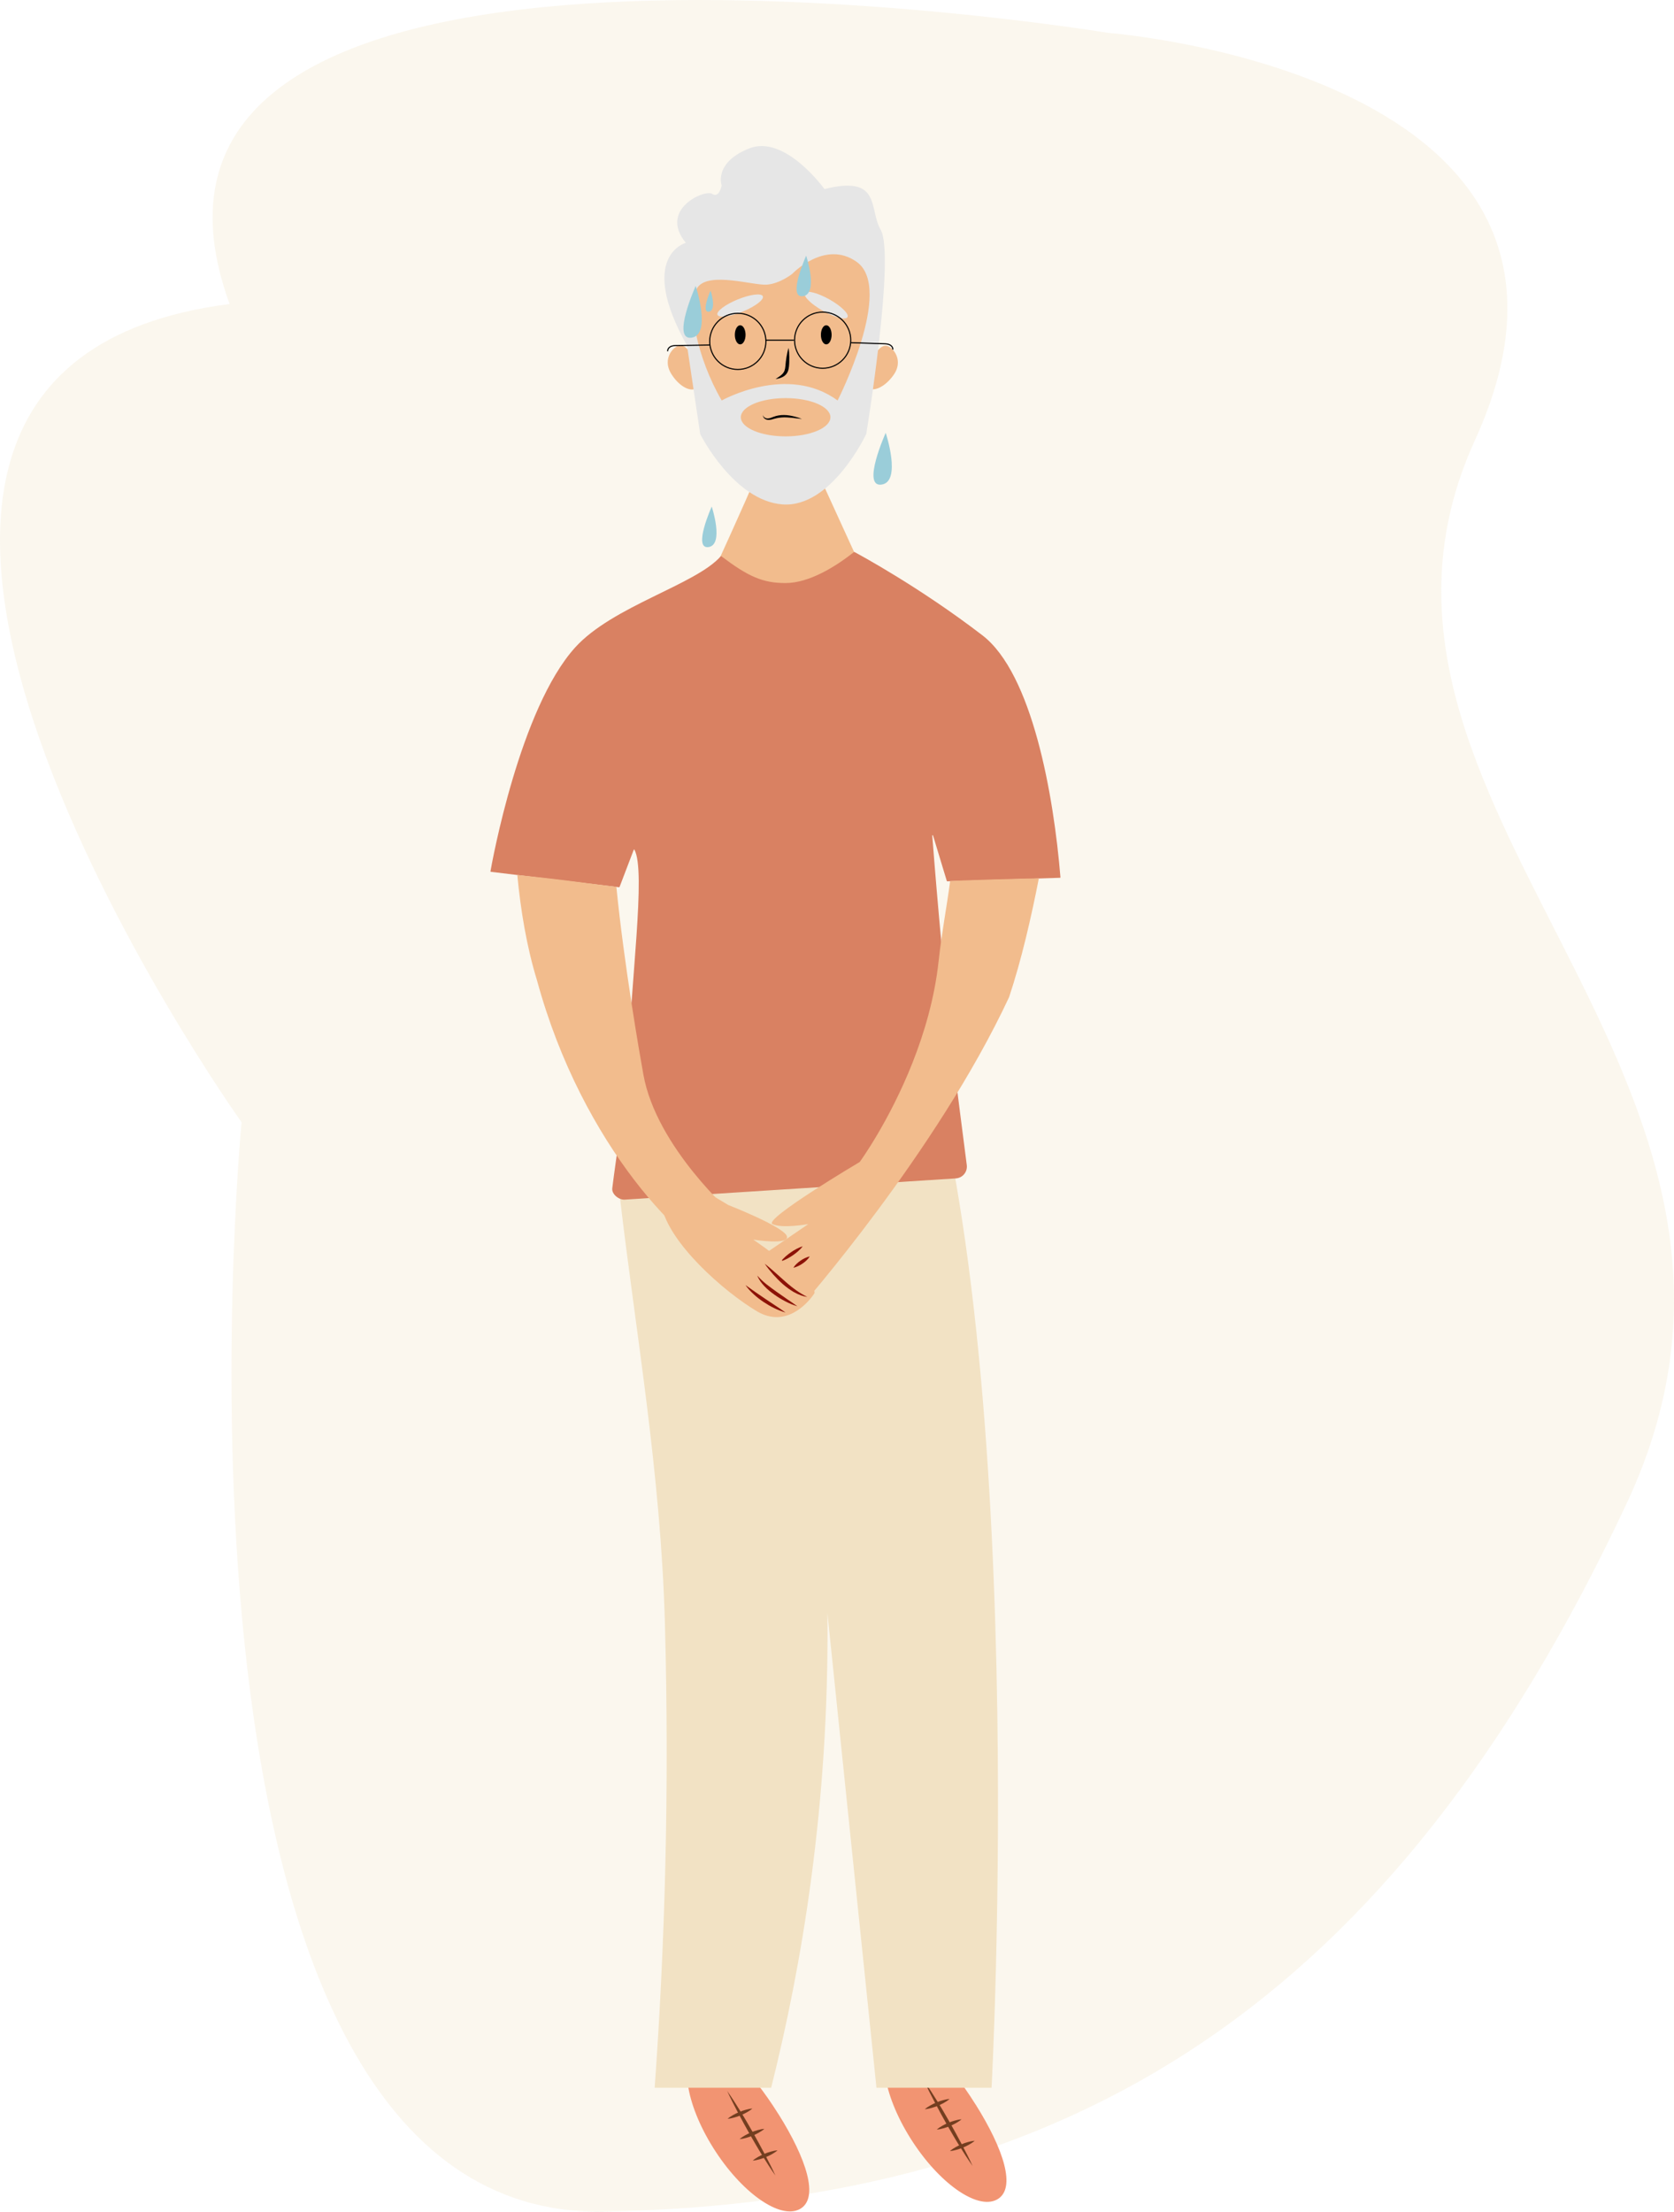
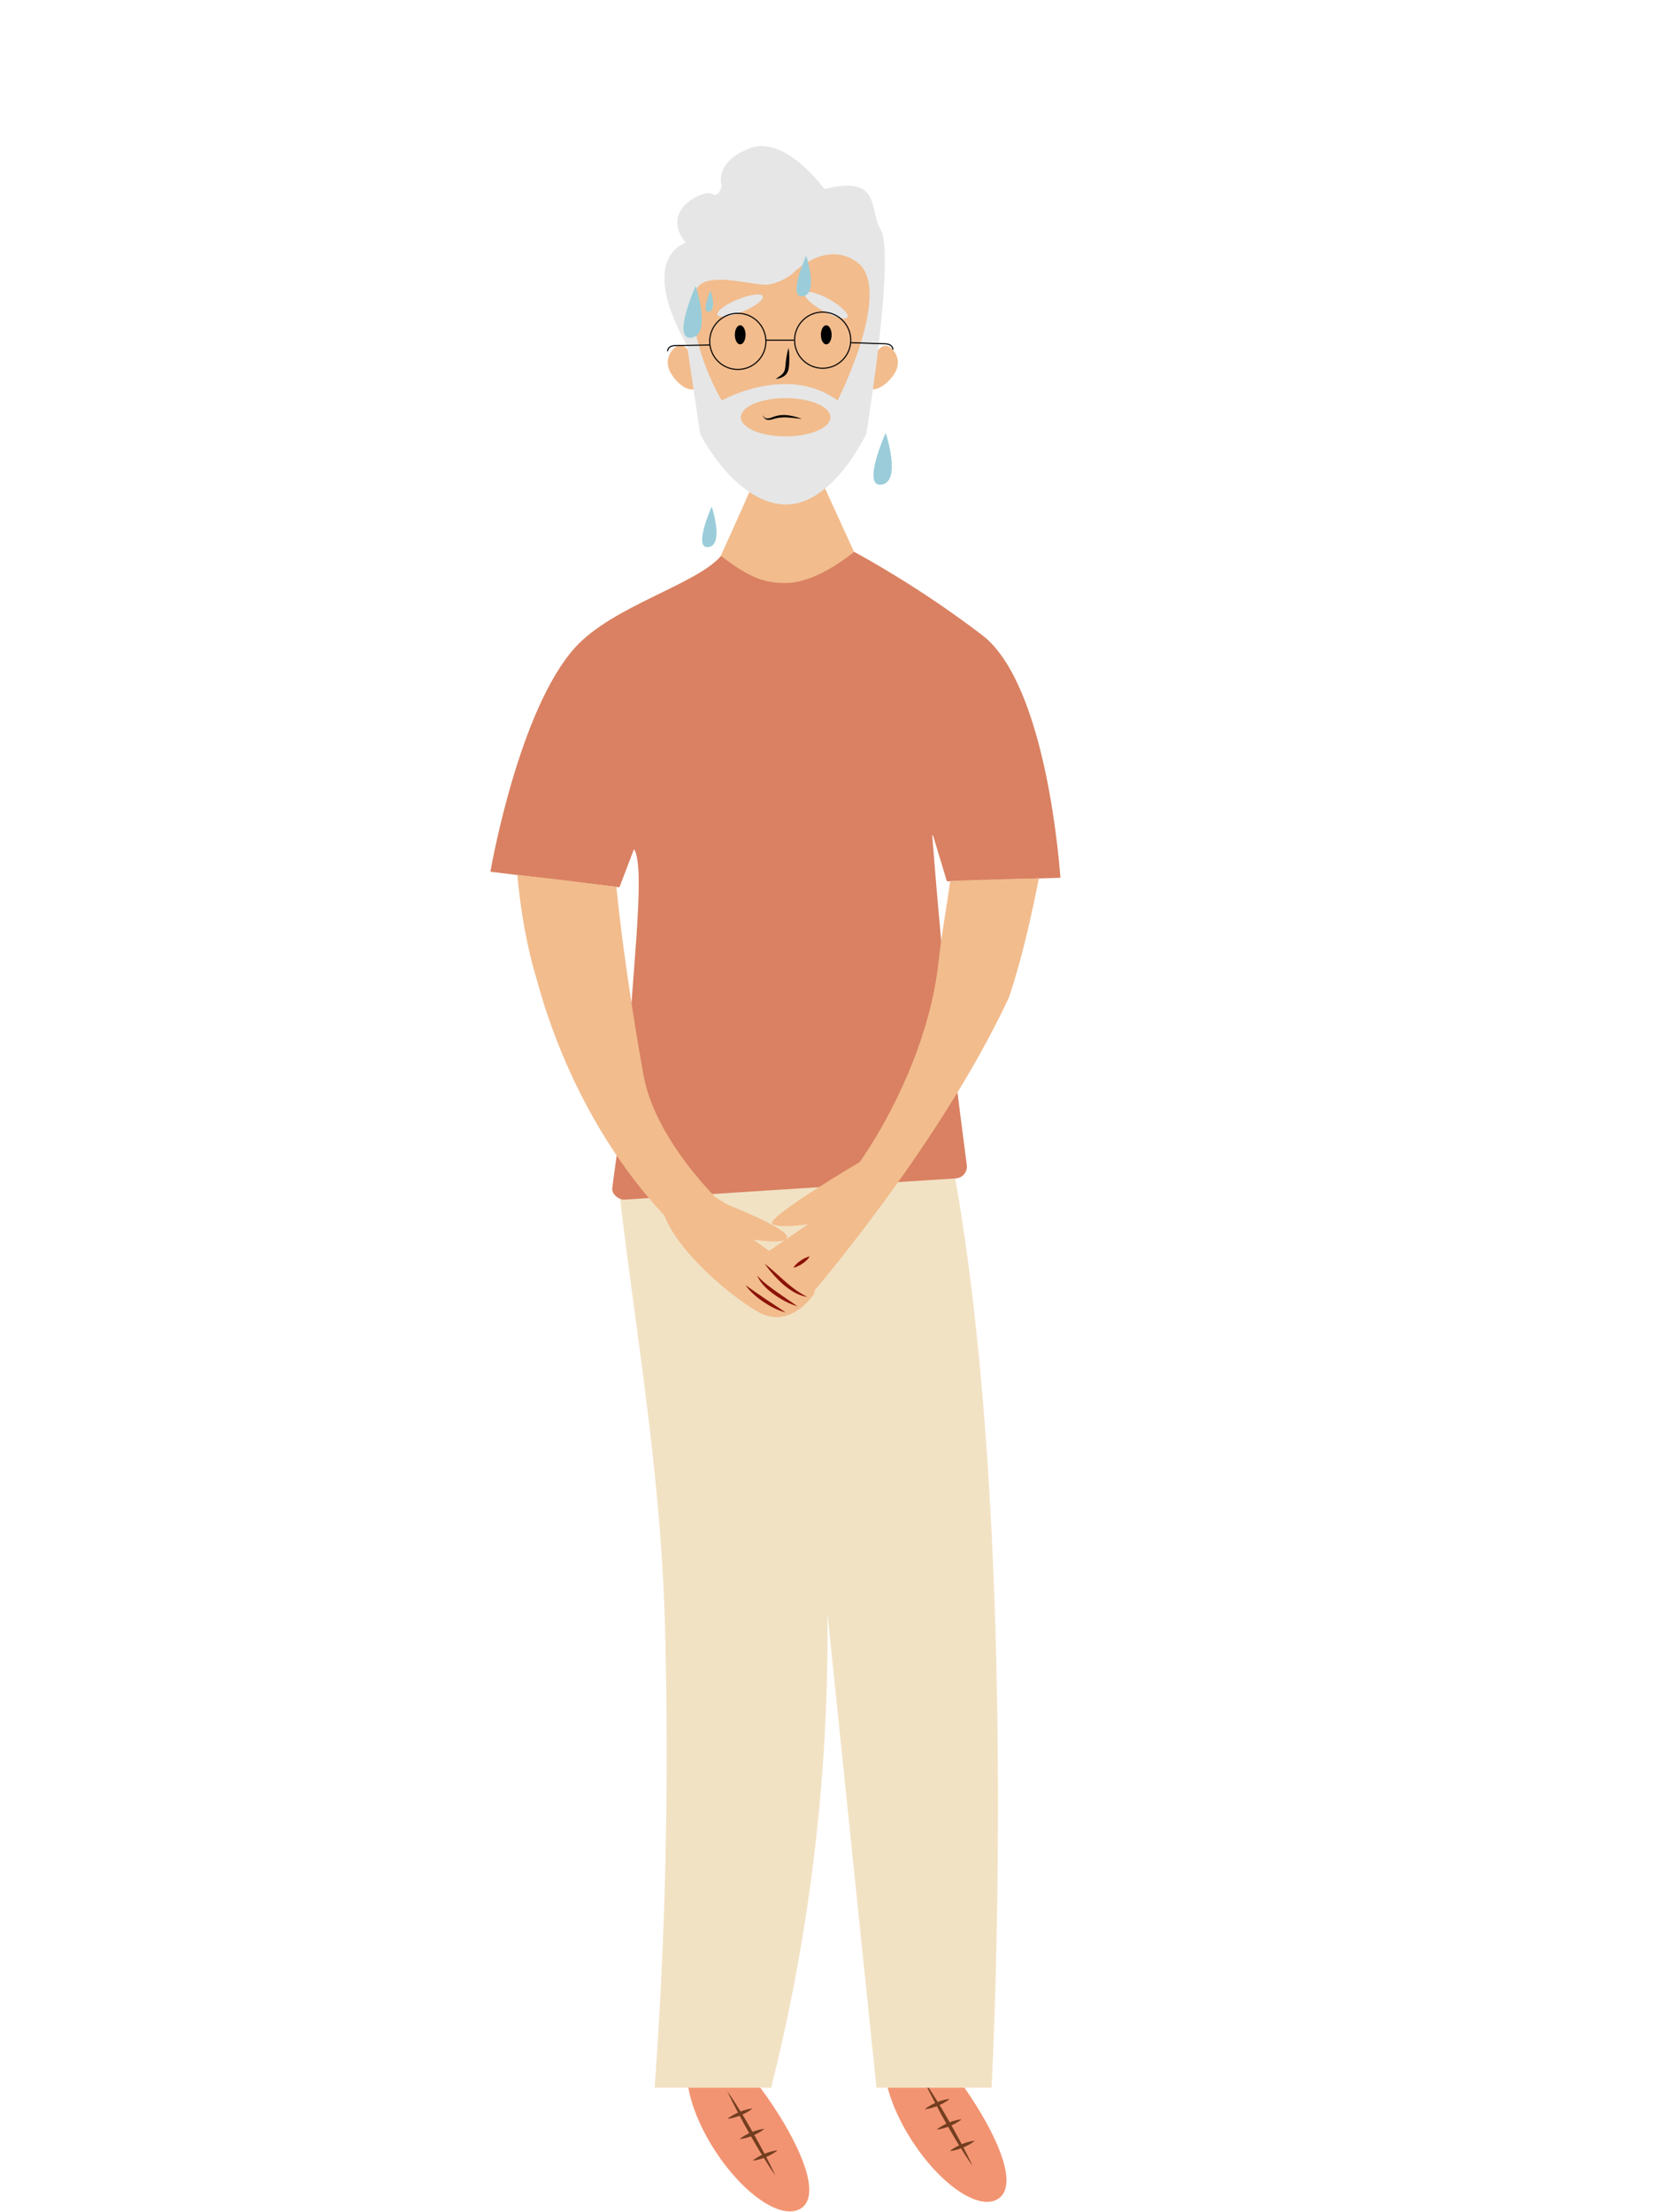
<svg xmlns="http://www.w3.org/2000/svg" width="380" height="502" viewBox="0 0 380 502" fill="none">
  <g clip-path="url(#clip0_9_3011)">
-     <path opacity="0.3" d="M54.835 254.724C54.835 254.724 -66.71 84.191 52.119 69.001C15.493 -31.585 251.522 7.459 251.522 7.459C251.522 7.459 372.797 16.677 334.813 99.913C296.829 183.149 415.115 243.334 369.265 341.207C316.017 454.866 243.656 499.817 137.311 501.978C30.965 504.15 54.835 254.713 54.835 254.713V254.724Z" fill="#F2E2C4" />
    <path d="M221.47 477.657C227.815 487.776 230.814 496.799 226.305 499.231C221.796 501.663 213.007 495.431 206.661 485.312C200.316 475.192 198.828 465.018 203.326 462.586C207.835 460.154 215.114 467.537 221.459 477.657H221.47Z" fill="#F29472" />
    <path d="M209.834 472.434C210.899 473.943 211.898 475.496 212.865 477.071C213.354 477.852 213.821 478.645 214.289 479.438L215.668 481.826L217.005 484.237C217.439 485.051 217.885 485.854 218.309 486.669C219.167 488.297 220.014 489.937 220.786 491.62C219.721 490.111 218.721 488.558 217.754 486.984C217.266 486.202 216.798 485.409 216.331 484.617L214.951 482.228L213.615 479.818C213.18 479.003 212.735 478.2 212.311 477.385C211.453 475.757 210.605 474.117 209.834 472.434Z" fill="#733E20" />
    <path d="M215.636 488.221C216.038 487.874 216.472 487.592 216.918 487.342C217.363 487.092 217.82 486.875 218.287 486.68C218.754 486.484 219.232 486.31 219.732 486.18C220.221 486.039 220.731 485.93 221.264 485.887C220.862 486.234 220.427 486.517 219.982 486.766C219.536 487.016 219.08 487.233 218.613 487.429C218.146 487.624 217.667 487.787 217.168 487.928C216.679 488.069 216.168 488.178 215.636 488.221Z" fill="#733E20" />
    <path d="M212.648 483.346C213.05 482.999 213.485 482.717 213.93 482.467C214.375 482.217 214.832 482 215.299 481.804C215.766 481.609 216.244 481.435 216.744 481.305C217.233 481.164 217.744 481.055 218.276 481.012C217.874 481.359 217.439 481.642 216.994 481.891C216.548 482.141 216.092 482.358 215.625 482.554C215.158 482.749 214.68 482.912 214.18 483.053C213.691 483.194 213.18 483.303 212.648 483.346Z" fill="#733E20" />
    <path d="M209.932 478.732C210.334 478.384 210.768 478.102 211.214 477.852C211.659 477.603 212.115 477.385 212.583 477.19C213.05 476.994 213.528 476.821 214.028 476.69C214.517 476.549 215.027 476.441 215.56 476.397C215.158 476.745 214.723 477.027 214.278 477.277C213.832 477.527 213.376 477.744 212.909 477.939C212.441 478.135 211.963 478.297 211.464 478.439C210.975 478.58 210.464 478.688 209.932 478.732Z" fill="#733E20" />
    <path d="M176.707 479.828C183.052 489.948 186.051 498.971 181.542 501.403C177.033 503.835 168.243 497.603 161.898 487.483C155.553 477.364 154.064 467.19 158.562 464.758C163.071 462.326 170.351 469.709 176.696 479.828H176.707Z" fill="#F29472" />
    <path d="M165.071 474.595C166.135 476.104 167.135 477.657 168.102 479.231C168.591 480.013 169.058 480.806 169.525 481.598L170.905 483.987L172.241 486.397C172.676 487.212 173.121 488.015 173.545 488.83C174.404 490.458 175.251 492.098 176.022 493.781C174.958 492.271 173.958 490.719 172.991 489.144C172.502 488.363 172.035 487.57 171.568 486.777L170.188 484.389L168.852 481.978C168.417 481.164 167.972 480.36 167.548 479.546C166.689 477.917 165.842 476.278 165.071 474.595Z" fill="#733E20" />
    <path d="M170.872 490.393C171.274 490.046 171.709 489.763 172.154 489.514C172.6 489.264 173.056 489.047 173.523 488.851C173.991 488.656 174.469 488.482 174.968 488.352C175.457 488.211 175.968 488.102 176.5 488.059C176.098 488.406 175.664 488.688 175.218 488.938C174.773 489.188 174.316 489.405 173.849 489.6C173.382 489.796 172.904 489.959 172.404 490.1C171.915 490.241 171.405 490.35 170.872 490.393Z" fill="#733E20" />
    <path d="M167.885 485.518C168.287 485.17 168.721 484.888 169.167 484.638C169.612 484.389 170.068 484.172 170.536 483.976C171.003 483.781 171.481 483.607 171.981 483.477C172.469 483.335 172.98 483.227 173.513 483.183C173.111 483.531 172.676 483.813 172.23 484.063C171.785 484.313 171.329 484.53 170.861 484.725C170.394 484.921 169.916 485.084 169.416 485.225C168.928 485.366 168.417 485.474 167.885 485.518Z" fill="#733E20" />
    <path d="M165.168 480.903C165.57 480.556 166.005 480.274 166.45 480.024C166.896 479.774 167.352 479.557 167.819 479.361C168.286 479.166 168.764 478.992 169.264 478.862C169.753 478.721 170.264 478.612 170.796 478.569C170.394 478.916 169.96 479.199 169.514 479.448C169.069 479.698 168.612 479.915 168.145 480.111C167.678 480.306 167.2 480.469 166.7 480.61C166.211 480.751 165.701 480.86 165.168 480.903Z" fill="#733E20" />
    <path d="M138.18 230.935C140.32 244.442 139.169 258.557 140.896 273.226C144.373 302.737 150.001 334.54 150.935 368.395C151.978 406.299 150.935 441.598 148.61 473.857H175.055C181.987 446.234 188.202 409.828 187.833 367.037C187.572 337.102 184.16 310.729 179.836 288.861L198.958 473.857H225.088C225.088 473.857 234.323 302.868 206.292 225.495L138.191 230.935H138.18Z" fill="#F2E2C4" />
    <path d="M184.975 105.809L198.676 135.766L160.964 131.966C160.964 131.966 170.59 110.956 171.003 109.458L184.975 105.799V105.809Z" fill="#F2BC8D" />
    <path d="M193.873 125.288C193.873 125.288 193.928 125.267 193.96 125.288C194.83 125.755 208.682 133.193 223.013 144.203C234.323 152.889 239.202 180.489 240.723 199.132C240.723 199.187 240.69 199.219 240.636 199.23L215.016 200.033C215.016 200.033 214.94 200.012 214.93 199.968L211.8 189.632C211.768 189.534 211.627 189.556 211.627 189.664C211.974 194.203 213.789 217.504 216.299 239.35C216.885 244.474 218.678 258.416 219.46 264.442C219.656 265.984 218.515 267.363 216.972 267.46L141.798 272.281C140.472 272.357 138.832 271.033 138.984 269.719C139.755 263.291 142.319 246.776 142.406 244.008C143.113 223.171 146.698 197.71 144.014 192.856C143.982 192.791 143.884 192.802 143.862 192.867L140.635 201.326C140.635 201.326 140.581 201.391 140.548 201.38L139.907 201.304L117.417 198.6L111.409 197.873C111.409 197.873 111.322 197.818 111.333 197.775C111.68 195.777 117.993 160.837 130.574 146.939C139.093 137.536 157.954 132.715 163.615 126.255C163.647 126.222 163.702 126.211 163.734 126.244C169.786 130.815 173.111 132.346 178.337 132.335C183.65 132.324 189.625 128.665 193.863 125.288H193.873Z" fill="#D98162" />
    <path d="M166.396 275.669C166.396 275.669 175.077 288.959 165.581 287.059C155.814 283.801 132.248 260.457 121.904 222.531C119.557 214.909 118.178 206.537 117.428 198.589C130.868 200.023 127.337 199.751 139.918 201.293C141.668 218.969 145.21 239.263 146.057 243.942C149.045 260.479 166.407 275.669 166.407 275.669H166.396Z" fill="#F2BC8D" />
-     <path d="M182.563 290.066C182.769 289.697 183.03 289.382 183.302 289.089C183.573 288.796 183.878 288.535 184.182 288.297C184.497 288.058 184.823 287.841 185.171 287.645C185.518 287.45 185.888 287.276 186.301 287.178C186.094 287.558 185.833 287.862 185.562 288.155C185.29 288.449 184.986 288.709 184.682 288.948C184.367 289.187 184.041 289.404 183.693 289.6C183.345 289.795 182.976 289.969 182.563 290.077V290.066Z" fill="#8C1207" />
    <path d="M195.155 263.736C195.155 263.736 173.176 276.755 175.349 277.83C177.522 278.905 183.487 277.83 183.487 277.83L173.176 284.876L181.585 296.809C181.585 296.809 212.605 261.608 229.065 226.32C231.901 217.819 234.095 208.144 235.823 199.36C235.823 199.306 215.701 199.849 215.679 200.001C214.951 205.647 213.789 211.51 213.061 218.188C212.159 226.516 209.834 234.388 207.15 241.185C201.859 254.583 195.155 263.736 195.155 263.736Z" fill="#F2BC8D" />
    <path d="M180.097 287.732C180.314 287.385 180.564 287.091 180.846 286.831C181.118 286.57 181.411 286.331 181.726 286.125C182.031 285.908 182.357 285.723 182.704 285.56C183.052 285.398 183.41 285.256 183.812 285.18C183.595 285.528 183.345 285.821 183.063 286.082C182.791 286.342 182.498 286.581 182.183 286.787C181.879 287.005 181.553 287.189 181.205 287.352C180.857 287.515 180.499 287.656 180.097 287.732Z" fill="#8C1207" />
-     <path d="M177.315 286.255C177.63 285.832 177.989 285.484 178.358 285.148C178.728 284.822 179.13 284.518 179.532 284.236C179.945 283.953 180.368 283.693 180.803 283.465C181.248 283.237 181.705 283.031 182.204 282.889C181.889 283.313 181.531 283.66 181.161 283.997C180.792 284.323 180.39 284.627 179.988 284.909C179.575 285.191 179.151 285.441 178.717 285.68C178.271 285.908 177.815 286.114 177.315 286.255Z" fill="#8C1207" />
    <path d="M184.573 293.975C183.334 295.712 178.402 301.521 171.828 297.623C164.505 293.28 151.75 282.173 150.12 273.497L157.172 268.622L165.309 273.497C165.309 273.497 177.793 278.373 178.608 280.544C179.423 282.716 171.014 281.358 171.014 281.358C171.014 281.358 185.931 291.652 184.855 293.563" fill="#F2BC8D" />
    <path d="M180.966 296.472C180.031 296.201 179.13 295.81 178.271 295.365C177.402 294.92 176.576 294.409 175.783 293.845C174.99 293.28 174.219 292.672 173.545 291.956C172.861 291.25 172.263 290.435 171.905 289.523C172.546 290.251 173.241 290.892 173.98 291.489C174.719 292.075 175.49 292.629 176.261 293.183C177.033 293.736 177.815 294.268 178.608 294.822C179.401 295.365 180.194 295.897 180.988 296.472H180.966Z" fill="#8C1207" />
    <path d="M178.336 297.906C177.435 297.656 176.566 297.298 175.729 296.896C174.892 296.494 174.088 296.016 173.306 295.495C172.535 294.974 171.785 294.409 171.1 293.769C170.405 293.139 169.764 292.455 169.232 291.684L171.492 293.28L173.751 294.822L176.033 296.342C176.794 296.852 177.565 297.352 178.326 297.906H178.336Z" fill="#8C1207" />
    <path d="M183.313 294.377C182.27 294.236 181.259 293.845 180.336 293.335L179.988 293.139C179.869 293.074 179.76 292.998 179.651 292.922C179.423 292.781 179.206 292.629 178.988 292.477C178.771 292.325 178.565 292.162 178.358 291.999C178.152 291.836 177.945 291.663 177.75 291.5C176.957 290.816 176.229 290.056 175.533 289.285C174.838 288.503 174.186 287.689 173.589 286.831C174.425 287.461 175.207 288.155 175.979 288.839C176.75 289.534 177.511 290.218 178.282 290.892C178.663 291.239 179.054 291.565 179.456 291.88C179.651 292.043 179.847 292.205 180.053 292.347C180.26 292.499 180.455 292.651 180.662 292.803C181.487 293.389 182.357 293.921 183.302 294.388L183.313 294.377Z" fill="#8C1207" />
    <path d="M197.774 81.477C195.948 84.126 195.623 87.069 197.046 88.046C198.469 89.023 201.098 87.655 202.913 85.006C204.738 82.356 203.478 79.827 202.055 78.849C200.631 77.872 199.588 78.828 197.774 81.477Z" fill="#F2BC8D" />
    <path d="M157.661 81.542C159.345 84.289 159.529 87.243 158.063 88.144C156.596 89.045 154.032 87.557 152.348 84.81C150.664 82.063 152.044 79.609 153.51 78.708C154.977 77.807 155.977 78.806 157.661 81.553V81.542Z" fill="#F2BC8D" />
    <path d="M158.932 98.491C158.932 98.491 166.526 113.67 177.652 114.485C188.778 115.299 196.644 98.491 196.644 98.491C196.644 98.491 203.293 57.959 199.903 52.128C197.176 47.438 200.175 39.653 187.148 42.91C187.148 42.91 178.195 30.434 170.057 33.692C161.92 36.949 163.821 42.096 163.821 42.096C163.821 42.096 163.278 45.082 161.648 43.996C160.018 42.91 149.436 47.525 155.683 55.114C155.683 55.114 144.557 58.1 155.955 78.426L158.943 98.491H158.932Z" fill="#E6E6E6" />
    <path d="M163.821 90.902C163.821 90.902 178.739 82.498 190.136 90.902C190.136 90.902 203.022 65.549 194.482 59.447C187.289 54.311 179.836 62.161 179.836 62.161C179.836 62.161 177.12 64.332 174.143 64.604C171.166 64.875 161.116 61.618 158.41 65.147C155.705 68.676 158.139 81.14 163.832 90.902H163.821Z" fill="#F2BC8D" />
    <path d="M173.165 67.242C173.48 68.002 171.426 69.566 168.58 70.728C165.733 71.889 163.18 72.215 162.865 71.455C162.55 70.695 164.603 69.132 167.45 67.97C170.297 66.808 172.85 66.482 173.165 67.242Z" fill="#E6E6E6" />
    <path d="M178.337 99.045C183.953 99.045 188.506 97.1 188.506 94.702C188.506 92.303 183.953 90.359 178.337 90.359C172.72 90.359 168.167 92.303 168.167 94.702C168.167 97.1 172.72 99.045 178.337 99.045Z" fill="#F2BC8D" />
    <path d="M182.693 66.526C183.095 65.809 185.594 66.45 188.267 67.948C190.94 69.457 192.787 71.26 192.385 71.976C191.983 72.693 189.484 72.052 186.811 70.554C184.138 69.045 182.291 67.242 182.693 66.526Z" fill="#E6E6E6" />
    <path d="M168.026 78.165C168.698 78.165 169.243 77.193 169.243 75.994C169.243 74.794 168.698 73.822 168.026 73.822C167.354 73.822 166.809 74.794 166.809 75.994C166.809 77.193 167.354 78.165 168.026 78.165Z" fill="black" />
    <path d="M187.561 78.165C188.233 78.165 188.778 77.193 188.778 75.994C188.778 74.794 188.233 73.822 187.561 73.822C186.889 73.822 186.344 74.794 186.344 75.994C186.344 77.193 186.889 78.165 187.561 78.165Z" fill="black" />
    <path d="M179.01 78.98C179.13 79.686 179.162 80.391 179.173 81.097C179.173 81.803 179.173 82.487 179.097 83.203C179.054 83.562 178.988 83.953 178.836 84.322C178.684 84.691 178.423 85.038 178.108 85.277C177.478 85.766 176.761 85.94 176.055 86.026C176.642 85.625 177.261 85.277 177.674 84.81C177.88 84.572 178.021 84.333 178.108 84.05C178.206 83.768 178.25 83.453 178.282 83.127C178.337 82.454 178.413 81.749 178.532 81.054C178.652 80.359 178.782 79.675 178.999 78.991L179.01 78.98Z" fill="black" />
-     <path d="M182.074 95.093C181.281 95.017 180.499 94.897 179.716 94.821C178.934 94.745 178.163 94.691 177.402 94.756C177.022 94.778 176.642 94.843 176.272 94.919C176.088 94.962 175.903 95.006 175.718 95.06C175.533 95.114 175.338 95.18 175.142 95.223C174.936 95.266 174.729 95.31 174.512 95.31C174.295 95.31 174.067 95.277 173.871 95.19C173.676 95.103 173.491 94.973 173.371 94.799C173.306 94.713 173.263 94.615 173.23 94.517C173.208 94.419 173.197 94.311 173.208 94.213C173.263 94.615 173.621 94.865 173.958 94.941C174.306 95.038 174.664 94.941 175.023 94.821C175.37 94.691 175.751 94.528 176.153 94.419C176.555 94.311 176.957 94.246 177.37 94.213C177.782 94.192 178.184 94.192 178.586 94.224C178.988 94.267 179.39 94.322 179.782 94.409C180.564 94.572 181.324 94.81 182.074 95.103V95.093Z" fill="black" />
+     <path d="M182.074 95.093C181.281 95.017 180.499 94.897 179.716 94.821C178.934 94.745 178.163 94.691 177.402 94.756C177.022 94.778 176.642 94.843 176.272 94.919C176.088 94.962 175.903 95.006 175.718 95.06C175.533 95.114 175.338 95.18 175.142 95.223C174.936 95.266 174.729 95.31 174.512 95.31C174.295 95.31 174.067 95.277 173.871 95.19C173.306 94.713 173.263 94.615 173.23 94.517C173.208 94.419 173.197 94.311 173.208 94.213C173.263 94.615 173.621 94.865 173.958 94.941C174.306 95.038 174.664 94.941 175.023 94.821C175.37 94.691 175.751 94.528 176.153 94.419C176.555 94.311 176.957 94.246 177.37 94.213C177.782 94.192 178.184 94.192 178.586 94.224C178.988 94.267 179.39 94.322 179.782 94.409C180.564 94.572 181.324 94.81 182.074 95.103V95.093Z" fill="black" />
    <path d="M161.561 114.973C161.561 114.973 164.44 123.66 160.822 124.17C157.204 124.669 161.561 114.973 161.561 114.973Z" fill="#9ACDD9" />
    <path d="M201.055 98.242C201.055 98.242 204.738 109.349 200.11 109.99C195.492 110.63 201.055 98.242 201.055 98.242Z" fill="#9ACDD9" />
    <path d="M161.3 65.939C161.3 65.939 162.8 70.467 160.92 70.739C159.041 71.01 161.3 65.939 161.3 65.939Z" fill="#9ACDD9" />
    <path d="M157.921 64.897C157.921 64.897 161.605 76.005 156.976 76.645C152.359 77.286 157.921 64.897 157.921 64.897Z" fill="#9ACDD9" />
    <path d="M182.998 58.035C182.998 58.035 185.877 66.721 182.259 67.231C178.641 67.731 182.998 58.035 182.998 58.035Z" fill="#9ACDD9" />
    <path d="M167.482 83.855C171.005 83.855 173.86 81.001 173.86 77.481C173.86 73.961 171.005 71.108 167.482 71.108C163.96 71.108 161.105 73.961 161.105 77.481C161.105 81.001 163.96 83.855 167.482 83.855Z" stroke="black" stroke-width="0.25" stroke-miterlimit="10" />
    <path d="M186.746 83.583C190.268 83.583 193.124 80.73 193.124 77.21C193.124 73.69 190.268 70.836 186.746 70.836C183.224 70.836 180.368 73.69 180.368 77.21C180.368 80.73 183.224 83.583 186.746 83.583Z" stroke="black" stroke-width="0.25" stroke-miterlimit="10" />
    <path d="M173.86 77.21H180.227" stroke="black" stroke-width="0.25" stroke-miterlimit="10" />
    <path d="M193.08 77.775L200.631 78.024C201.088 78.035 201.566 78.057 201.978 78.263C202.391 78.469 202.728 78.904 202.663 79.36" stroke="black" stroke-width="0.25" stroke-miterlimit="10" />
    <path d="M161.192 78.306C158.671 78.35 156.15 78.382 153.641 78.426C153.184 78.426 152.706 78.448 152.282 78.632C151.87 78.828 151.522 79.251 151.576 79.718" stroke="black" stroke-width="0.25" stroke-miterlimit="10" />
  </g>
  <defs>
    <clipPath id="clip0_9_3011">
      <rect width="380" height="502" fill="white" />
    </clipPath>
  </defs>
</svg>